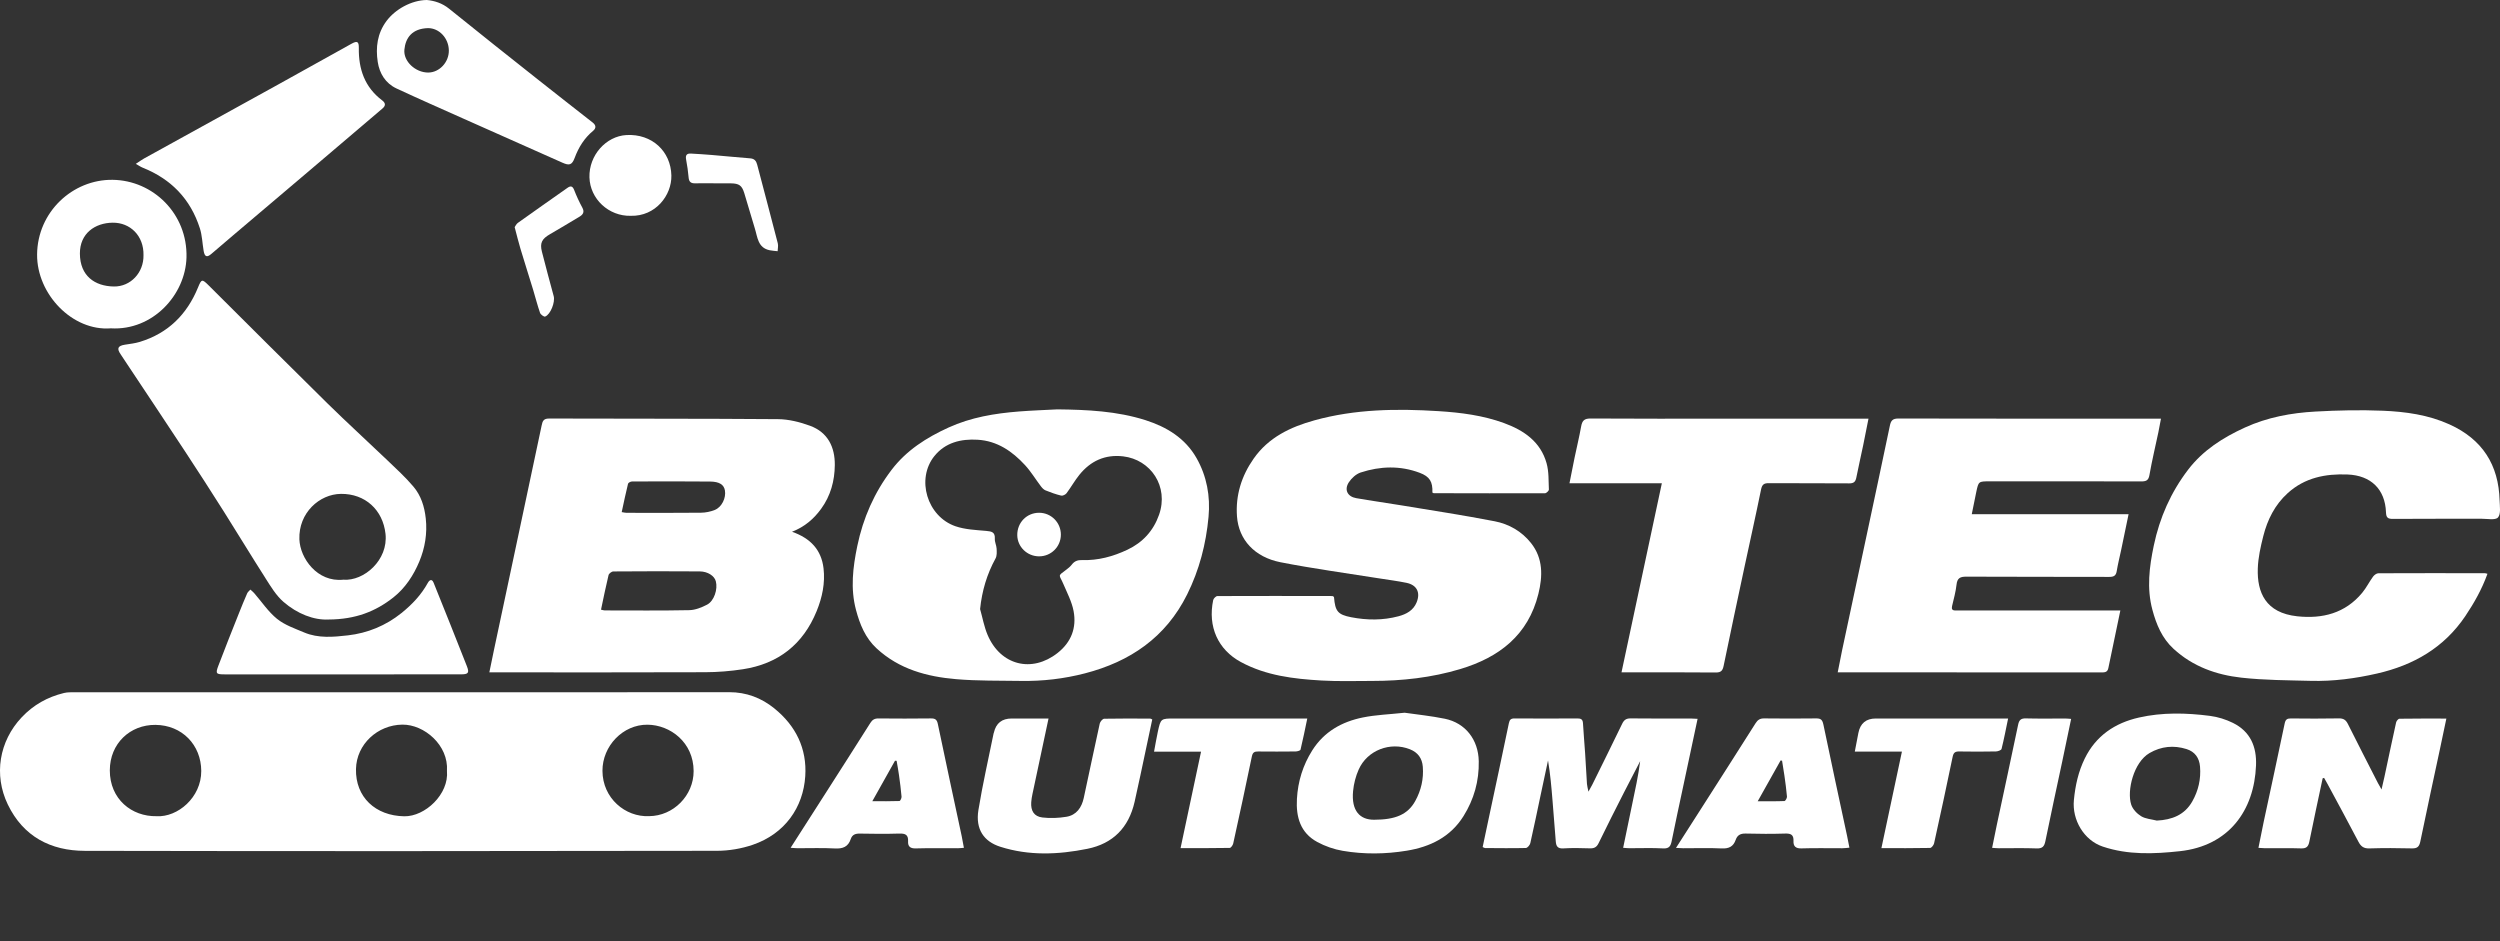
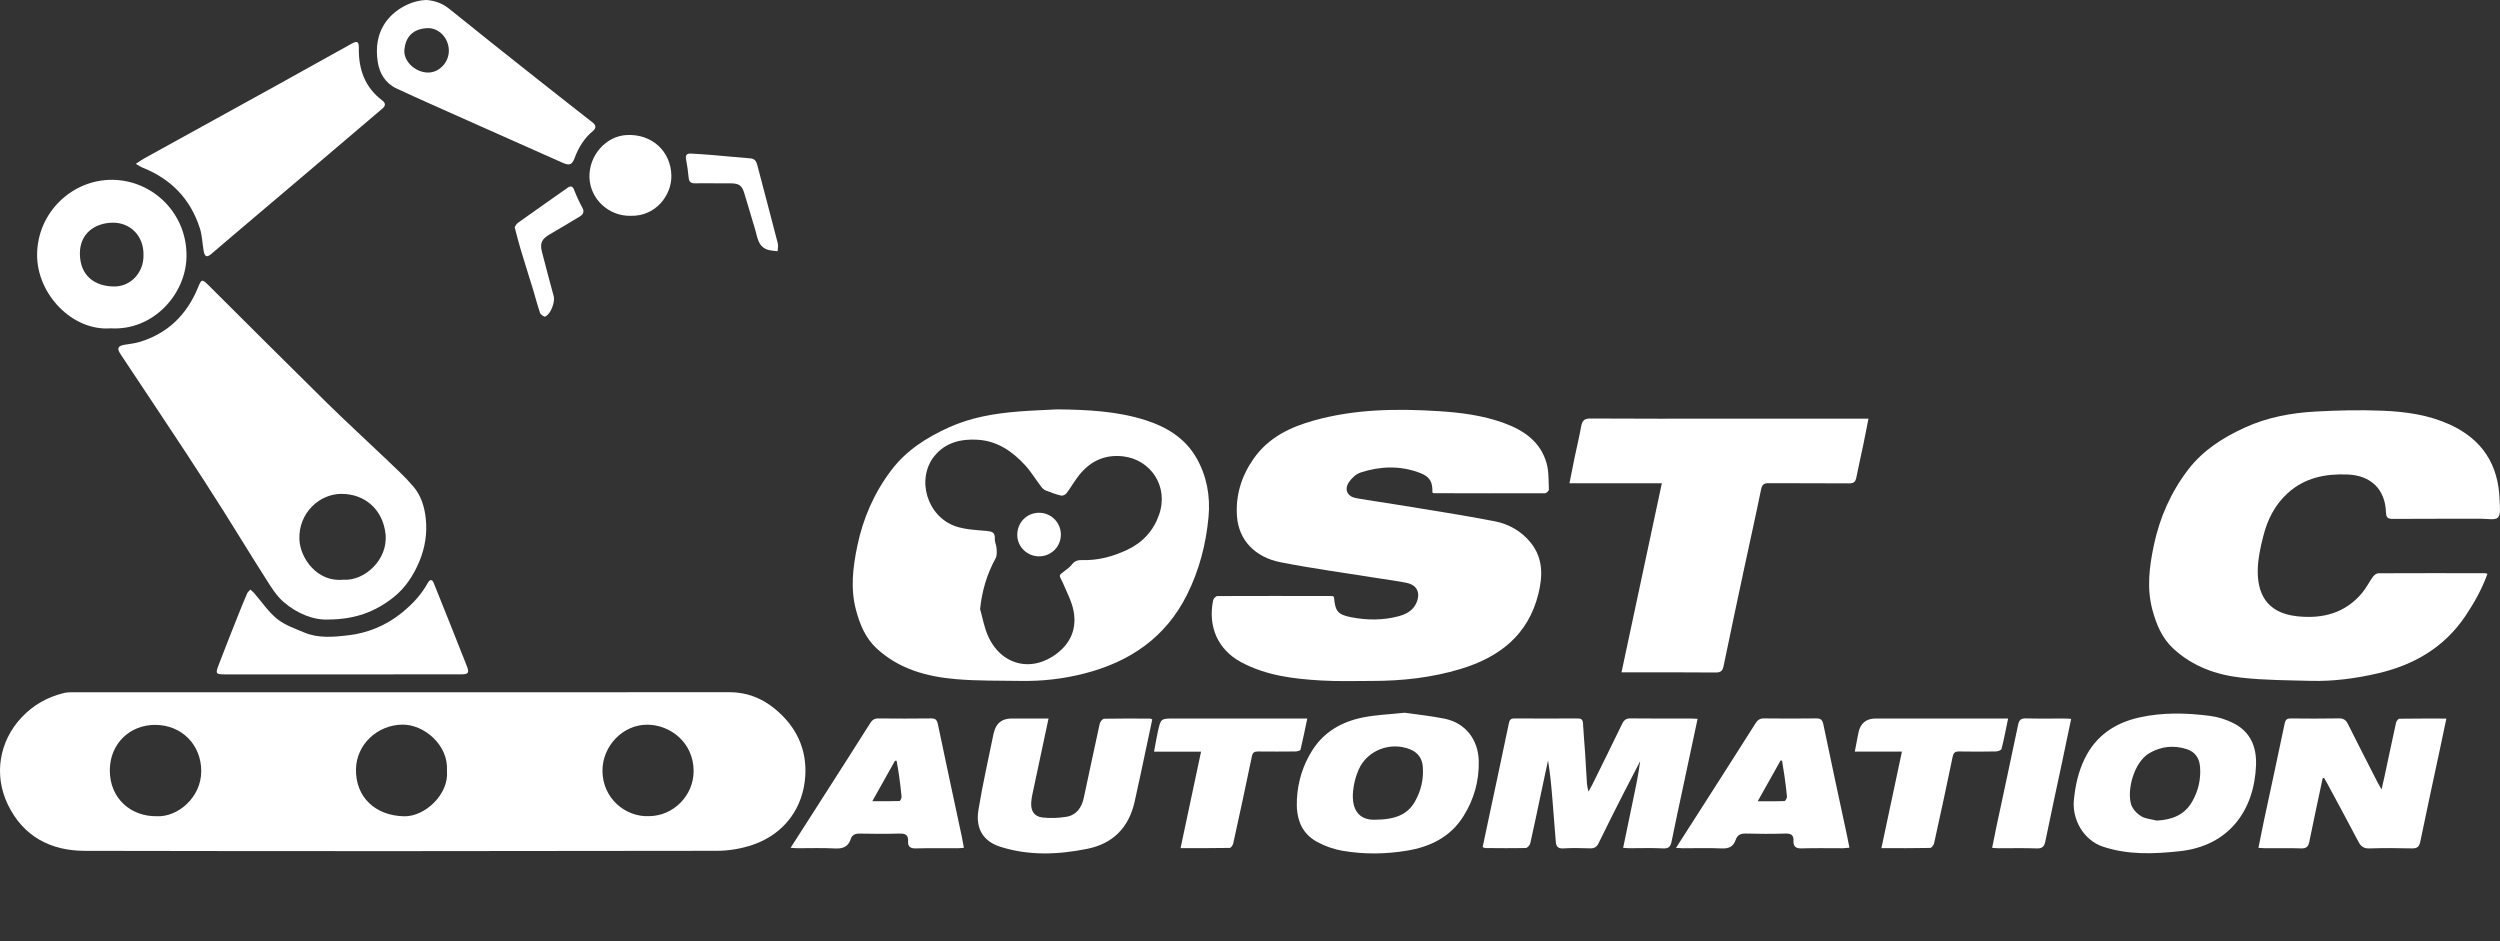
<svg xmlns="http://www.w3.org/2000/svg" version="1.1" viewBox="0 0 2111.26 794.74">
  <rect x="0" y="0" width="2111.26" height="794.74" fill="#333333" stroke="none" />
  <defs>
    <style>
      .cls-1 {
        fill: #fff;
      }

      .cls-2 {
        fill: none;
      }
    </style>
  </defs>
  <g>
    <g id="Layer_1">
      <g>
        <path class="cls-2" d="M380.42-16.59c9.48-.02,17.62-8.77,17.45-18.74-.18-10.3-8.11-18.79-17.56-18.78-13.47.39-19,8.16-19.98,18.13-.98,9.96,9.39,19.41,20.09,19.38Z" />
        <g>
          <path class="cls-2" d="M289.93,489.54c17.44,1.37,38.07-16.6,35.62-38.75-2.24-20.22-17.18-33.93-37.66-33.72-18.13.19-35.85,16.06-35.07,38.36.56,15.93,15.05,36.44,37.11,34.11Z" />
          <path class="cls-2" d="M806.91,444.41c8.16,2.82,17.27,3.18,26.01,3.94,4.66.41,7.56,1.04,7.24,6.65-.15,2.73,1.36,5.51,1.51,8.31.15,2.77.34,6.03-.9,8.29-7.27,13.26-11.47,27.28-13.05,42.76,2.07,7.3,3.4,14.92,6.34,21.85,10.9,25.69,37.36,32.3,59.05,15.26,11.61-9.13,16.21-21.28,13.58-35.35-1.5-8.01-5.51-15.59-8.77-23.2-3.38-7.91-5.07-6.11,2.57-11.79,1.73-1.28,3.45-2.71,4.74-4.4,2.26-2.95,5.05-3.87,8.68-3.75,13.46.46,26.14-3.03,38.15-8.7,12.91-6.09,22.01-15.92,26.79-29.54,8.42-23.96-7.09-46.66-30.36-49.35-15.22-1.76-27.47,3.89-36.92,15.59-3.96,4.91-7.05,10.51-10.85,15.56-.9,1.19-3.23,2.32-4.55,2-4.5-1.08-8.9-2.67-13.19-4.41-1.52-.62-2.86-2.07-3.9-3.43-4.53-5.96-8.42-12.49-13.47-17.96-10.76-11.65-23.4-20.38-39.95-21.38-14.16-.85-27.36,2.42-36.46,13.7-15.69,19.46-6.24,51.08,17.73,59.35ZM877.52,433.02c10.17,0,18.38,8.25,18.39,18.46,0,10.2-8.24,18.4-18.45,18.34-10.07-.06-18.26-8.04-18.36-17.91-.12-10.6,7.97-18.9,18.43-18.9Z" />
          <path class="cls-2" d="M1190.73,632.79c-16.63-6.64-36.08.77-43.32,17.11-2.51,5.67-4.14,12.02-4.73,18.2-1.59,16.76,5.88,24.28,17.8,24.18,17.8-.04,28.35-4.28,34.73-15.86,4.91-8.92,7.16-18.56,6.36-28.83-.56-7.21-4.18-12.13-10.84-14.79Z" />
          <path class="cls-2" d="M757.2,642.52c-.45-.03-.9-.06-1.36-.09-6.2,11.05-12.39,22.11-19.17,34.2,8.47,0,15.71.1,22.93-.17.67-.02,1.87-2.43,1.77-3.64-.52-6.11-1.33-12.2-2.17-18.28-.55-4.02-1.33-8.01-2-12.02Z" />
          <path class="cls-2" d="M131.25,612.16c-21.33-.18-38.48,15.68-38.51,38.41-.04,24.26,18.48,39.14,39.53,38.71,17.72,1.03,37.79-15.82,37.69-38.21-.1-21.95-16.17-38.71-38.71-38.91Z" />
          <path class="cls-2" d="M339.78,611.95c-20.83.23-38.69,16.46-39.16,37.48-.52,23.72,16.43,39.55,40.81,39.93,17.48.27,37.8-18.6,36.01-38.35,1.45-21.68-19.22-39.27-37.67-39.06Z" />
          <path class="cls-2" d="M546.82,612.01c-20.82-.19-38.13,18.06-38.04,38.98.1,23.15,19.38,39.16,39.35,38.25,20.51-.1,37.67-17.41,37.64-38.04-.04-24.3-19.75-39.02-38.95-39.19Z" />
          <path class="cls-2" d="M590.88,482.56c-24.31-.19-48.62-.14-72.93.04-1.4.01-3.7,1.77-4.03,3.09-2.31,9.49-4.21,19.08-6.36,29.18,1.54.33,2.33.64,3.12.64,23.81.02,47.63.27,71.43-.22,5.06-.1,10.4-2.26,15-4.64,6-3.11,9.21-13.1,7.39-19.82-1.21-4.46-6.71-8.22-13.62-8.27Z" />
          <path class="cls-2" d="M599.66,406.67c-21.97-.23-43.94-.15-65.91-.06-1.17,0-3.16,1.04-3.38,1.93-1.94,7.84-3.56,15.76-5.34,23.94,1.82.28,2.94.6,4.05.6,20.97.03,41.94.13,62.91-.09,3.89-.04,7.98-.88,11.6-2.31,5.99-2.36,9.71-10.21,8.59-16.54-.84-4.77-4.57-7.38-12.53-7.46Z" />
          <path class="cls-2" d="M1846.57,632.61c-10.79-3.38-21.3-2.41-31.26,3.35-13.46,7.78-19.28,31.85-15.48,43.55,1.25,3.84,4.86,7.67,8.41,9.81,3.77,2.27,8.76,2.54,13.21,3.68,12.88-.65,23.5-4.76,30.01-16.26,5.1-9.02,7.35-18.83,6.5-29.27-.6-7.44-4.37-12.66-11.38-14.85Z" />
          <path class="cls-2" d="M96.17,241.95c14.17.21,25.26-11.74,25.01-26.36.38-16.64-11.39-27.68-25.98-27.53-14.93.15-27.8,9.03-27.73,26.07.08,18.91,12.6,27.58,28.7,27.82Z" />
          <path class="cls-2" d="M1506.94,654.97c-.58-4.2-1.32-8.37-1.98-12.56-.41-.07-.82-.15-1.23-.22-6.25,11.14-12.5,22.28-19.33,34.46,8.41,0,15.49.12,22.56-.17.8-.03,2.23-2.49,2.13-3.73-.48-5.95-1.34-11.87-2.16-17.78Z" />
          <path class="cls-1" d="M653.96,598.26c-11-8.89-23.65-13.73-38.16-13.71-91.81.12-183.61.06-275.42.06-92.31,0-184.61,0-276.92.02-3.15,0-6.42-.13-9.44.61-13.87,3.39-25.78,10-35.75,20.59-18.96,20.13-23.7,48.57-11.7,73.51,13.07,27.17,36.26,39.14,65.06,39.2,177.95.37,355.9.27,533.84-.03,10.11-.02,20.68-1.8,30.25-5.08,27.15-9.31,42.6-31.55,44.33-57.91,1.53-23.29-7.97-42.61-26.1-57.25ZM132.27,689.28c-21.05.43-39.57-14.45-39.53-38.71.03-22.73,17.18-38.59,38.51-38.41,22.54.19,38.61,16.96,38.71,38.91.1,22.39-19.97,39.24-37.69,38.21ZM341.44,689.36c-24.38-.38-41.34-16.21-40.81-39.93.46-21.02,18.33-37.24,39.16-37.48,18.45-.21,39.12,17.38,37.67,39.06,1.79,19.75-18.54,38.62-36.01,38.35ZM548.13,689.24c-19.97.91-39.26-15.1-39.35-38.25-.09-20.92,17.23-39.17,38.04-38.98,19.19.17,38.91,14.89,38.95,39.19.03,20.64-17.12,37.94-37.64,38.04Z" />
-           <path class="cls-1" d="M463.58,353.46c-4.71-.02-5.42,2.39-6.15,5.81-6.53,30.88-13.1,61.76-19.66,92.64-6.87,32.34-13.76,64.68-20.62,97.02-1.29,6.06-2.51,12.14-3.9,18.87h6.89c58.48,0,116.96.12,175.45-.11,10.6-.04,21.29-.9,31.77-2.51,29.9-4.59,50.87-20.97,62.33-49.14,4.71-11.58,7.25-23.67,5.79-36.12-1.81-15.38-10.83-25.33-26.61-30.84,10.97-4.33,18.46-11,24.55-19.34,8.05-11.03,11.46-23.69,11.58-37.04.14-15.21-5.96-27.63-20.87-33.12-8.59-3.16-18.03-5.53-27.1-5.6-64.48-.52-128.96-.29-193.44-.53ZM597.11,510.64c-4.6,2.39-9.95,4.54-15,4.64-23.8.49-47.62.23-71.43.22-.79,0-1.57-.31-3.12-.64,2.15-10.1,4.05-19.69,6.36-29.18.32-1.33,2.63-3.08,4.03-3.09,24.31-.18,48.62-.23,72.93-.04,6.91.05,12.42,3.81,13.62,8.27,1.82,6.71-1.39,16.71-7.39,19.82ZM603.59,430.68c-3.62,1.43-7.71,2.27-11.6,2.31-20.97.22-41.94.12-62.91.09-1.12,0-2.24-.32-4.05-.6,1.78-8.17,3.4-16.09,5.34-23.94.22-.9,2.21-1.93,3.38-1.93,21.97-.09,43.94-.16,65.91.06,7.95.08,11.68,2.69,12.53,7.46,1.12,6.33-2.61,14.18-8.59,16.54Z" />
          <path class="cls-1" d="M1047.96,559.1c21.26,11.51,44.53,14.21,68,15.59,14.24.84,28.57.36,42.86.36,25.24,0,50.16-2.75,74.39-10.03,32.81-9.85,57.37-28.6,65.98-63.55,3.69-14.99,4.04-29.87-6.22-42.85-7.85-9.93-18.64-16.07-30.72-18.41-26.24-5.09-52.69-9.11-79.06-13.49-12.62-2.09-25.3-3.82-37.9-6.04-7.35-1.3-10.26-7.12-6.2-13.36,2.29-3.52,6.14-7.04,10.03-8.31,16.51-5.38,33.3-5.95,49.82.27,8.48,3.19,11.06,7.53,10.73,16.68.54.27.84.54,1.13.54,31.32.07,62.65.16,93.97.04,1.15,0,3.32-2.08,3.27-3.11-.32-7.43.03-15.15-1.94-22.2-5.08-18.2-19.14-27.79-35.9-33.93-17.79-6.51-36.37-8.89-55.2-10.08-35.38-2.24-70.53-1.78-104.99,7.76-20.29,5.62-38.76,14.42-51.3,32.34-10.26,14.65-15.39,30.99-14.06,48.91,1.45,19.45,14.75,34.27,36.8,38.6,27.71,5.44,55.75,9.2,83.65,13.67,7.55,1.21,15.15,2.15,22.63,3.69,8.81,1.8,12.02,8.15,8.63,16.48-2.78,6.83-8.63,9.97-15.25,11.75-13.26,3.55-26.73,3.42-40.07.83-11.33-2.2-13.47-5.16-14.45-16.8-.02-.27-.37-.51-.57-.77-.31-.11-.62-.33-.93-.33-32.32-.05-64.65-.13-96.97.02-1.23,0-3.28,2.03-3.57,3.4-4.68,22.42,4.01,41.84,23.4,52.33Z" />
          <path class="cls-1" d="M2110.93,422.72c-.78-30.17-14.58-51.75-42.35-64.32-17.95-8.12-37.07-10.74-56.32-11.54-18.92-.79-37.95-.34-56.87.7-20.48,1.13-40.59,4.84-59.49,13.47-18.55,8.47-35.42,19.14-48.02,35.62-14.6,19.11-24.06,40.54-28.98,64.02-3.79,18.04-6.08,36.17-1.18,54.34,3.31,12.29,8.03,23.86,17.81,32.88,16.28,15.01,36.13,22.03,57.35,24.4,19.42,2.17,39.09,2.18,58.67,2.7,18.89.5,37.52-2,55.92-6.2,30.84-7.04,56.63-21.86,74.61-48.64,7.42-11.05,13.9-22.57,18.6-35.57-1.18-.28-1.66-.5-2.14-.5-29.99-.03-59.98-.1-89.98.05-1.54,0-3.53,1.5-4.53,2.87-3.22,4.42-5.67,9.45-9.15,13.64-14.33,17.26-33.5,22.11-54.81,19.83-26.83-2.87-33.98-20.25-33.35-40.27.29-9.2,2.37-18.46,4.64-27.44,3.51-13.91,9.82-26.51,20.67-36.34,14.41-13.03,31.84-16.46,50.57-15.7,19.64.8,31.67,12.42,32.38,31.94.16,4.44,1.51,5.58,5.8,5.55,24.99-.18,49.99-.06,74.98-.12,4.78-.01,11.58,1.41,13.81-1.09,2.58-2.89,1.5-9.38,1.38-14.29Z" />
-           <path class="cls-1" d="M1555.87,548.16c-1.33,6.27-2.51,12.58-3.92,19.65,2.54,0,4.32,0,6.1,0,13.17,0,26.33,0,39.5,0,58.83,0,117.66,0,176.5.02,2.88,0,5.65.33,6.45-3.6,3.25-15.93,6.62-31.83,10.14-48.67h-6.72c-42.67,0-85.33,0-128,0-1.5,0-3-.05-4.5-.02-2.69.06-3.5-1.12-2.88-3.76,1.39-5.98,3.09-11.96,3.75-18.04.61-5.64,3.14-6.78,8.41-6.75,40.16.22,80.33.07,120.5.21,3.82.01,5.72-.9,6.37-4.87.96-5.9,2.46-11.7,3.68-17.56,2.07-9.87,4.1-19.75,6.34-30.53h-132.43c1.39-6.86,2.55-12.86,3.82-18.84,1.9-8.9,1.93-8.89,11.24-8.91,2.83,0,5.67,0,8.5,0,39.83,0,79.67-.05,119.5.07,4.08.01,6.17-.71,6.98-5.38,2.12-12.1,5-24.07,7.54-36.11.76-3.62,1.4-7.27,2.2-11.51-2.58,0-4.22,0-5.86,0-72,0-144,.06-216-.12-4.8-.01-6.22,1.85-7.08,5.99-6.39,30.58-12.92,61.13-19.43,91.69-6.89,32.35-13.82,64.68-20.7,97.03Z" />
          <path class="cls-1" d="M740.34,547.6c18.98,17.55,42.45,23.86,67.14,25.96,18.17,1.55,36.51,1.17,54.78,1.48,18.23.3,36.29-1.81,53.86-6.36,38.17-9.87,68.37-30.32,86.43-66.67,10.3-20.73,15.94-42.6,18.06-65.47,1.63-17.51-1.46-34.4-10.12-49.66-9.51-16.75-25.09-26.29-43.01-32.02-24.24-7.74-49.32-8.85-74.54-9.15-10.8.58-21.61.93-32.39,1.78-20.47,1.62-40.58,4.93-59.5,13.56-18.56,8.47-35.43,19.14-48.02,35.63-14.69,19.25-24.15,40.83-29.06,64.51-3.71,17.91-5.87,35.87-1.09,53.85,3.23,12.13,7.82,23.65,17.44,32.55ZM789.18,385.06c9.1-11.29,22.3-14.56,36.46-13.7,16.56,1,29.19,9.73,39.95,21.38,5.05,5.47,8.94,12,13.47,17.96,1.04,1.36,2.37,2.81,3.9,3.43,4.3,1.74,8.7,3.32,13.19,4.41,1.32.32,3.65-.81,4.55-2,3.79-5.06,6.89-10.66,10.85-15.56,9.45-11.7,21.7-17.35,36.92-15.59,23.27,2.69,38.78,25.39,30.36,49.35-4.79,13.62-13.89,23.45-26.79,29.54-12.02,5.67-24.7,9.15-38.15,8.7-3.62-.12-6.41.79-8.68,3.75-1.29,1.69-3.02,3.12-4.74,4.4-7.65,5.68-5.95,3.88-2.57,11.79,3.25,7.62,7.27,15.2,8.77,23.2,2.63,14.07-1.97,26.22-13.58,35.35-21.69,17.05-48.14,10.43-59.05-15.26-2.94-6.93-4.27-14.55-6.34-21.85,1.59-15.47,5.78-29.49,13.05-42.76,1.24-2.27,1.05-5.53.9-8.29-.15-2.79-1.66-5.58-1.51-8.31.32-5.6-2.58-6.24-7.24-6.65-8.74-.77-17.84-1.13-26.01-3.94-23.97-8.27-33.42-39.89-17.73-59.35Z" />
          <path class="cls-1" d="M224.06,488.1c4.55,7.11,9.06,14.73,15.3,20.15,11.7,10.17,25.79,15.59,38.14,14.93,22.86-.11,39.73-6.86,54.65-18.61,10.15-8,17.17-18.84,21.99-30.43,4.72-11.34,6.81-23.57,5.42-36.32-1.1-10.11-4.03-19.33-10.42-26.88-6.72-7.94-14.48-15.03-22.02-22.25-16.82-16.09-34.04-31.77-50.64-48.08-33.61-33.05-66.9-66.41-100.32-99.65-5.49-5.46-6-5.38-8.89,1.71-9.35,22.88-25.31,38.75-49.18,46.05-4.07,1.25-8.39,1.7-12.62,2.38-6.01.97-6.99,3.17-3.57,8.13,1.79,2.6,3.49,5.27,5.24,7.91,16.37,24.65,32.82,49.25,49.08,73.98,11.05,16.8,21.94,33.7,32.69,50.7,11.83,18.7,23.25,37.66,35.18,56.29ZM287.9,417.08c20.48-.21,35.42,13.5,37.66,33.72,2.45,22.15-18.19,40.12-35.62,38.75-22.05,2.34-36.55-18.17-37.11-34.11-.78-22.3,16.94-38.17,35.07-38.36Z" />
          <path class="cls-1" d="M1369.39,567.81h5.57c24.67,0,49.33-.14,73.99.12,4.62.05,5.86-1.72,6.7-5.79,5.73-27.83,11.66-55.61,17.59-83.4,4.65-21.78,9.55-43.51,13.98-65.34.86-4.22,2.46-5.39,6.53-5.36,22.66.16,45.33-.02,67.99.17,3.85.03,5.25-1.42,5.94-4.9,1.8-9.12,3.9-18.18,5.79-27.28,1.51-7.24,2.9-14.49,4.48-22.46-2.84,0-4.8,0-6.76,0-37.83,0-75.66,0-113.49,0-38.16,0-76.33.13-114.49-.14-5.41-.04-7.07,1.97-7.93,6.74-1.58,8.83-3.71,17.56-5.54,26.34-1.44,6.93-2.77,13.89-4.31,21.6h78.01c-11.39,53.37-22.61,105.96-34.07,159.68Z" />
          <path class="cls-1" d="M168.78,192.76c1.95,6.1,2.11,12.75,3.2,19.13.86,5.02,2.74,5.74,6.48,2.56,5.97-5.06,11.88-10.18,17.85-15.24,21.83-18.51,43.68-36.99,65.49-55.52,20.42-17.35,40.78-34.77,61.23-52.09,3.14-2.66,2.31-4.88-.37-6.9-14.7-11.12-19.89-26.41-19.63-44.17.08-5.51-1.35-6.27-6.24-3.55-20.8,11.56-41.56,23.17-62.39,34.68-37.57,20.76-75.18,41.45-112.76,62.2-2.11,1.17-4.05,2.63-6.94,4.52,2.53,1.42,4.1,2.55,5.84,3.24,23.99,9.6,40.37,26.5,48.24,51.15Z" />
          <path class="cls-1" d="M1433.62,607.05c-2.31-.11-3.94-.25-5.57-.25-16.99-.02-33.99.11-50.98-.11-3.78-.05-5.61,1.35-7.18,4.61-8.24,17.09-16.69,34.09-25.08,51.1-.84,1.7-1.81,3.34-3.35,6.16-.61-3.09-1.14-4.8-1.26-6.54-.57-8.63-.99-17.27-1.56-25.9-.56-8.46-1.32-16.9-1.81-25.36-.19-3.27-1.69-4.06-4.76-4.03-17.66.13-35.32.12-52.98,0-3.08-.02-4.21.98-4.85,4.08-5.48,26.51-11.19,52.98-16.82,79.46-1.78,8.39-3.55,16.78-5.31,25.09,1.11.47,1.56.82,2.02.82,11.49.07,22.99.24,34.47-.04,1.32-.03,3.38-2.44,3.75-4.05,3.07-13.44,5.82-26.95,8.68-40.43,2.08-9.82,4.19-19.64,6.29-29.46,1.92,11.42,2.89,22.75,3.81,34.08.93,11.44,1.85,22.87,2.73,34.31.31,3.99,1.58,6.2,6.37,5.89,7.47-.47,14.99-.28,22.48-.05,3.59.11,5.66-.93,7.32-4.36,6.96-14.39,14.23-28.62,21.46-42.88,4.48-8.84,9.1-17.6,13.65-26.4-1.59,12.31-4.19,24.27-6.72,36.24-2.56,12.14-5.05,24.31-7.66,36.95,2.05.14,3.67.34,5.29.34,9.5.03,19.01-.37,28.48.16,5.25.3,6.4-2.16,7.25-6.39,2.98-14.82,6.19-29.59,9.34-44.37,4.11-19.31,8.23-38.61,12.51-58.7Z" />
          <path class="cls-1" d="M2026.34,606.96c-.99.02-2.54,1.89-2.81,3.13-3.39,15.24-6.57,30.52-9.83,45.79-.67,3.14-1.43,6.26-2.48,10.83-1.54-2.73-2.36-4.07-3.08-5.48-8.48-16.6-17.01-33.18-25.34-49.85-1.7-3.39-3.7-4.78-7.66-4.7-13.49.28-26.98.17-40.47.05-3.17-.03-4.54.83-5.25,4.24-5.78,27.8-11.84,55.54-17.77,83.31-1.51,7.08-2.87,14.19-4.39,21.74,2.34.13,3.96.3,5.58.31,10.16.03,20.33-.2,30.48.14,4.45.15,6.07-1.49,6.91-5.66,3.59-17.89,7.49-35.71,11.27-53.56.4-.11.81-.21,1.21-.32.94,1.68,1.92,3.34,2.83,5.03,8.75,16.27,17.58,32.49,26.14,48.86,2.09,3.99,4.48,5.81,9.22,5.67,11.98-.37,23.99-.34,35.97-.02,4.62.12,6.21-1.52,7.12-5.91,5.34-26.02,11.01-51.98,16.55-77.96,1.78-8.37,3.52-16.75,5.42-25.76-13.69,0-26.65-.07-39.6.14Z" />
          <path class="cls-1" d="M1885.79,610.52c-6-2.97-12.77-5.09-19.4-5.95-20.04-2.59-40.25-3.09-60.08,1.41-20.24,4.59-36.31,15.34-45.74,34.62-5.41,11.07-7.97,22.74-9.16,35-1.63,16.8,8.41,33.98,24.38,39.35,21.33,7.17,43.21,6.26,65.14,3.88,41.3-4.49,62.8-34.3,64.29-72.46.62-15.8-4.8-28.6-19.43-35.84ZM1851.44,676.73c-6.51,11.5-17.12,15.61-30.01,16.26-4.45-1.14-9.44-1.4-13.21-3.68-3.55-2.14-7.16-5.97-8.41-9.81-3.8-11.7,2.02-35.77,15.48-43.55,9.96-5.76,20.47-6.73,31.26-3.35,7.01,2.2,10.78,7.42,11.38,14.85.85,10.44-1.4,20.25-6.5,29.27Z" />
          <path class="cls-1" d="M1220.1,606.97c-11.65-2.39-23.54-3.56-33.87-5.07-12.98,1.4-24.36,1.77-35.36,4.01-17.65,3.6-32.7,11.97-42.68,27.82-7.89,12.54-12.09,26.13-12.93,40.92-.87,15.38,2.91,28.69,17.21,36.43,6.59,3.57,14.07,6.18,21.45,7.44,17.95,3.06,36.15,2.85,54.1-.1,19.72-3.24,36.85-11.48,47.92-29.2,8.85-14.18,13.21-29.58,12.88-46.42-.36-18-11.09-32.22-28.73-35.84ZM1195.21,676.41c-6.38,11.59-16.92,15.82-34.73,15.86-11.92.1-19.39-7.42-17.8-24.18.58-6.18,2.21-12.53,4.73-18.2,7.24-16.33,26.69-23.74,43.32-17.11,6.67,2.66,10.28,7.58,10.84,14.79.8,10.27-1.45,19.91-6.36,28.83Z" />
          <path class="cls-1" d="M334.84,74.71c18.53,8.63,37.23,16.87,55.9,25.2,28.08,12.53,56.2,24.96,84.27,37.5,5.69,2.54,8.03,2.02,10.28-4.01,3.33-8.94,8.12-16.71,15.51-22.84,2.79-2.31,2.65-4.77-.25-7.05-15.32-12.01-30.67-23.97-45.93-36.07-25.17-19.95-50.36-39.87-75.33-60.07C373.39,2.59,366.86.63,360.47,0c-13.19.18-26.76,7.95-34.03,17.68-7.89,10.57-9.28,22.46-7.44,34.63,1.46,9.62,6.51,18.05,15.84,22.4ZM341.51,41.88c.98-9.97,6.51-17.74,19.98-18.13,9.45,0,17.38,8.47,17.56,18.78.17,9.97-7.97,18.72-17.45,18.74-10.7.02-21.07-9.43-20.09-19.38Z" />
          <path class="cls-1" d="M932.44,606.99c-1.3.03-3.34,2.45-3.7,4.05-4.63,20.93-8.95,41.92-13.51,62.86-1.75,8.04-6.12,14.46-14.64,15.87-6.62,1.09-13.6,1.39-20.25.6-7.08-.84-9.97-5.64-9.46-12.89.16-2.31.55-4.62,1.03-6.89,4.43-20.95,8.91-41.88,13.58-63.81h-31.13q-12.25,0-14.97,11.75c-.07.32-.25.62-.31.95-4.33,21.49-9.27,42.89-12.79,64.52-2.67,16.41,4.68,26.7,18.47,31.09,24.26,7.72,48.9,6.69,73.45,1.75,21.82-4.39,35.02-18,39.96-39.64,1.7-7.45,3.31-14.93,4.9-22.41,3.36-15.73,6.68-31.48,10.02-47.22-.77-.34-1.21-.7-1.66-.7-13-.05-25.99-.18-38.98.1Z" />
          <path class="cls-1" d="M93.65,277.28c35.45,2.07,62.99-28.39,63.84-59.85.99-36.97-28.28-65.14-62.37-65.57-33.82-.43-63.53,27.21-63.79,63.11-.25,33.46,29.87,64.89,62.32,62.31ZM95.2,188.06c14.59-.15,26.36,10.89,25.98,27.53.24,14.62-10.85,26.57-25.01,26.36-16.1-.24-28.62-8.91-28.7-27.82-.07-17.04,12.8-25.92,27.73-26.07Z" />
          <path class="cls-1" d="M1539.85,611.88c-.82-3.96-2.16-5.23-6.07-5.18-14.66.18-29.33.17-43.99,0-3.45-.04-5.4,1.22-7.21,4.09-14.94,23.63-30.03,47.17-45.08,70.73-7.14,11.18-14.31,22.35-22.12,34.54,2.86.14,4.5.28,6.13.28,10.83.02,21.68-.36,32.49.16,6.08.29,9.83-1.59,11.82-7.29,1.37-3.95,4.07-5.39,8.43-5.27,11.16.32,22.34.34,33.49,0,4.9-.15,7.08,1.2,6.87,6.32-.18,4.32,1.78,6.37,6.68,6.21,11.49-.38,22.99-.09,34.49-.13,1.89,0,3.78-.28,6.06-.47-.74-3.76-1.31-6.84-1.96-9.9-6.71-31.36-13.53-62.69-20.02-94.1ZM1506.96,676.48c-7.07.3-14.15.17-22.56.17,6.83-12.18,13.08-23.32,19.33-34.46.41.07.82.15,1.23.22.67,4.18,1.4,8.36,1.98,12.56.82,5.92,1.68,11.84,2.16,17.78.1,1.23-1.33,3.69-2.13,3.73Z" />
          <path class="cls-1" d="M792.07,611.64c-.76-3.67-2.01-4.98-5.8-4.93-14.82.19-29.65.16-44.47.02-3.25-.03-5.12,1.14-6.83,3.85-12.16,19.28-24.47,38.47-36.74,57.67-9.94,15.55-19.9,31.08-30.55,47.71,2.73.17,4.31.36,5.89.36,10.49.04,21.01-.38,31.47.2,6.71.37,11.24-1.36,13.43-7.96,1.24-3.74,3.98-4.67,7.8-4.59,10.99.23,21.99.31,32.97-.02,5.05-.15,7.96.76,7.64,6.61-.23,4.15,1.75,6.06,6.42,5.92,11.82-.35,23.65-.11,35.47-.15,1.6,0,3.19-.21,5.25-.35-.68-3.66-1.19-6.75-1.84-9.8-6.73-31.51-13.55-63.01-20.12-94.55ZM759.6,676.46c-7.22.27-14.46.17-22.93.17,6.78-12.09,12.98-23.15,19.17-34.2.45.03.9.06,1.36.09.68,4.01,1.45,8,2,12.02.84,6.08,1.65,12.17,2.17,18.28.1,1.21-1.1,3.62-1.77,3.64Z" />
          <path class="cls-1" d="M189.71,569.51c32.99.02,65.98,0,98.98,0,10.33,0,20.66,0,30.99,0,23.16,0,46.32.02,69.48-.02,6.34,0,7.37-1.16,5.09-6.98-9.22-23.5-18.62-46.94-28.05-70.36-1.49-3.69-3.58-2.32-4.93.14-5.55,10.09-13.25,18.2-22.16,25.38-13.3,10.72-28.74,17.01-45.3,18.9-12.15,1.39-25,2.62-36.92-2.44-7.89-3.35-16.42-6.24-22.92-11.49-7.46-6.04-12.98-14.47-19.39-21.83-.93-1.07-2.09-1.94-3.15-2.9-.91,1.06-2.15,1.97-2.69,3.2-2.41,5.48-4.68,11.03-6.88,16.59-5.88,14.83-11.84,29.63-17.47,44.56-2.51,6.65-1.88,7.24,5.31,7.25Z" />
          <path class="cls-1" d="M1098.3,633.1c2.07-8.48,3.75-17.05,5.7-26.32h-7.18c-34.97,0-69.94,0-104.91,0-11.6,0-11.66-.02-14.1,11.1-1.18,5.37-2.06,10.81-3.21,16.92h39.69c-5.8,27.28-11.44,53.85-17.3,81.44,14.32,0,27.92.09,41.52-.17,1.04-.02,2.64-2.31,2.96-3.78,5.38-24.48,10.7-48.98,15.75-73.53.73-3.53,2.33-4.15,5.4-4.12,10.49.11,20.98.1,31.47-.02,1.46-.02,4.01-.7,4.21-1.52Z" />
          <path class="cls-1" d="M1690.31,632.48c2.06-8.17,3.63-16.47,5.55-25.7h-6.81c-34.98,0-69.96,0-104.94,0q-12.3,0-14.7,12.2c-.97,4.97-1.92,9.95-3.03,15.76h39.8c-5.85,27.52-11.52,54.21-17.33,81.53,14.25,0,27.71.1,41.16-.18,1.17-.02,3-2.39,3.34-3.92,5.37-24.32,10.65-48.66,15.67-73.05.74-3.59,2.17-4.56,5.6-4.5,10.32.19,20.65.17,30.98-.02,1.65-.03,4.45-1.05,4.71-2.12Z" />
          <path class="cls-1" d="M1710.93,606.69c-4.17-.11-5.76,1.28-6.6,5.29-5.86,28.12-11.95,56.2-17.94,84.29-1.37,6.42-2.62,12.86-4.03,19.74,2.32.14,3.95.33,5.57.33,10.66.03,21.33-.27,31.97.15,4.93.19,6.53-1.64,7.45-6.19,4.56-22.44,9.47-44.81,14.22-67.21,2.51-11.82,4.95-23.66,7.52-35.97-1.82-.13-3.26-.31-4.7-.32-11.16-.02-22.32.19-33.47-.11Z" />
          <path class="cls-1" d="M497.79,149.77c.5,18.25,16.29,32.96,34.89,32.48,20.92.57,34.66-17.27,34.3-34.06-.44-20.33-16.35-35.37-37.98-34.14-17.22.98-31.72,17.07-31.21,35.72Z" />
          <path class="cls-1" d="M464.41,197.81c8.35-4.81,16.6-9.81,24.88-14.75,3.09-1.85,4.53-3.99,2.46-7.77-2.61-4.77-4.9-9.76-6.87-14.83-1.29-3.32-2.93-3.74-5.59-1.86-14.01,9.85-28.04,19.69-41.98,29.65-1.34.96-2.08,2.76-2.67,3.58,1.77,6.66,3.16,12.47,4.88,18.19,3.49,11.61,7.19,23.16,10.73,34.76,1.97,6.48,3.6,13.07,5.83,19.46.5,1.44,3.36,3.47,4.3,3.1,4.61-1.79,8.57-12.23,7.23-17.21-3.39-12.5-6.76-25.01-9.96-37.57-1.87-7.35,0-10.86,6.77-14.75Z" />
          <path class="cls-1" d="M581.54,149.93c.3,3.64,1.95,4.97,5.42,4.89,5.16-.11,10.33-.03,15.5-.03v.04c5,0,10-.08,15,.02,6.62.13,9.04,1.73,11.02,8.04,3.14,9.96,5.84,20.07,8.98,30.03,2.32,7.34,2.46,16.35,12.55,18.42,2.2.45,4.47.55,6.7.81.07-2.23.67-4.59.14-6.66-5.71-22.21-11.62-44.37-17.44-66.56-.8-3.05-2.33-4.92-5.76-5.19-10.94-.86-21.86-1.96-32.79-2.88-5.79-.49-11.59-.83-17.39-1.17-3.55-.21-4.71,1.44-4.06,4.96.93,5.06,1.72,10.16,2.14,15.28Z" />
          <path class="cls-1" d="M877.46,469.83c10.2.06,18.46-8.15,18.45-18.34,0-10.21-8.22-18.46-18.39-18.46-10.45,0-18.54,8.3-18.43,18.9.11,9.86,8.3,17.85,18.36,17.91Z" />
        </g>
      </g>
    </g>
  </g>
</svg>